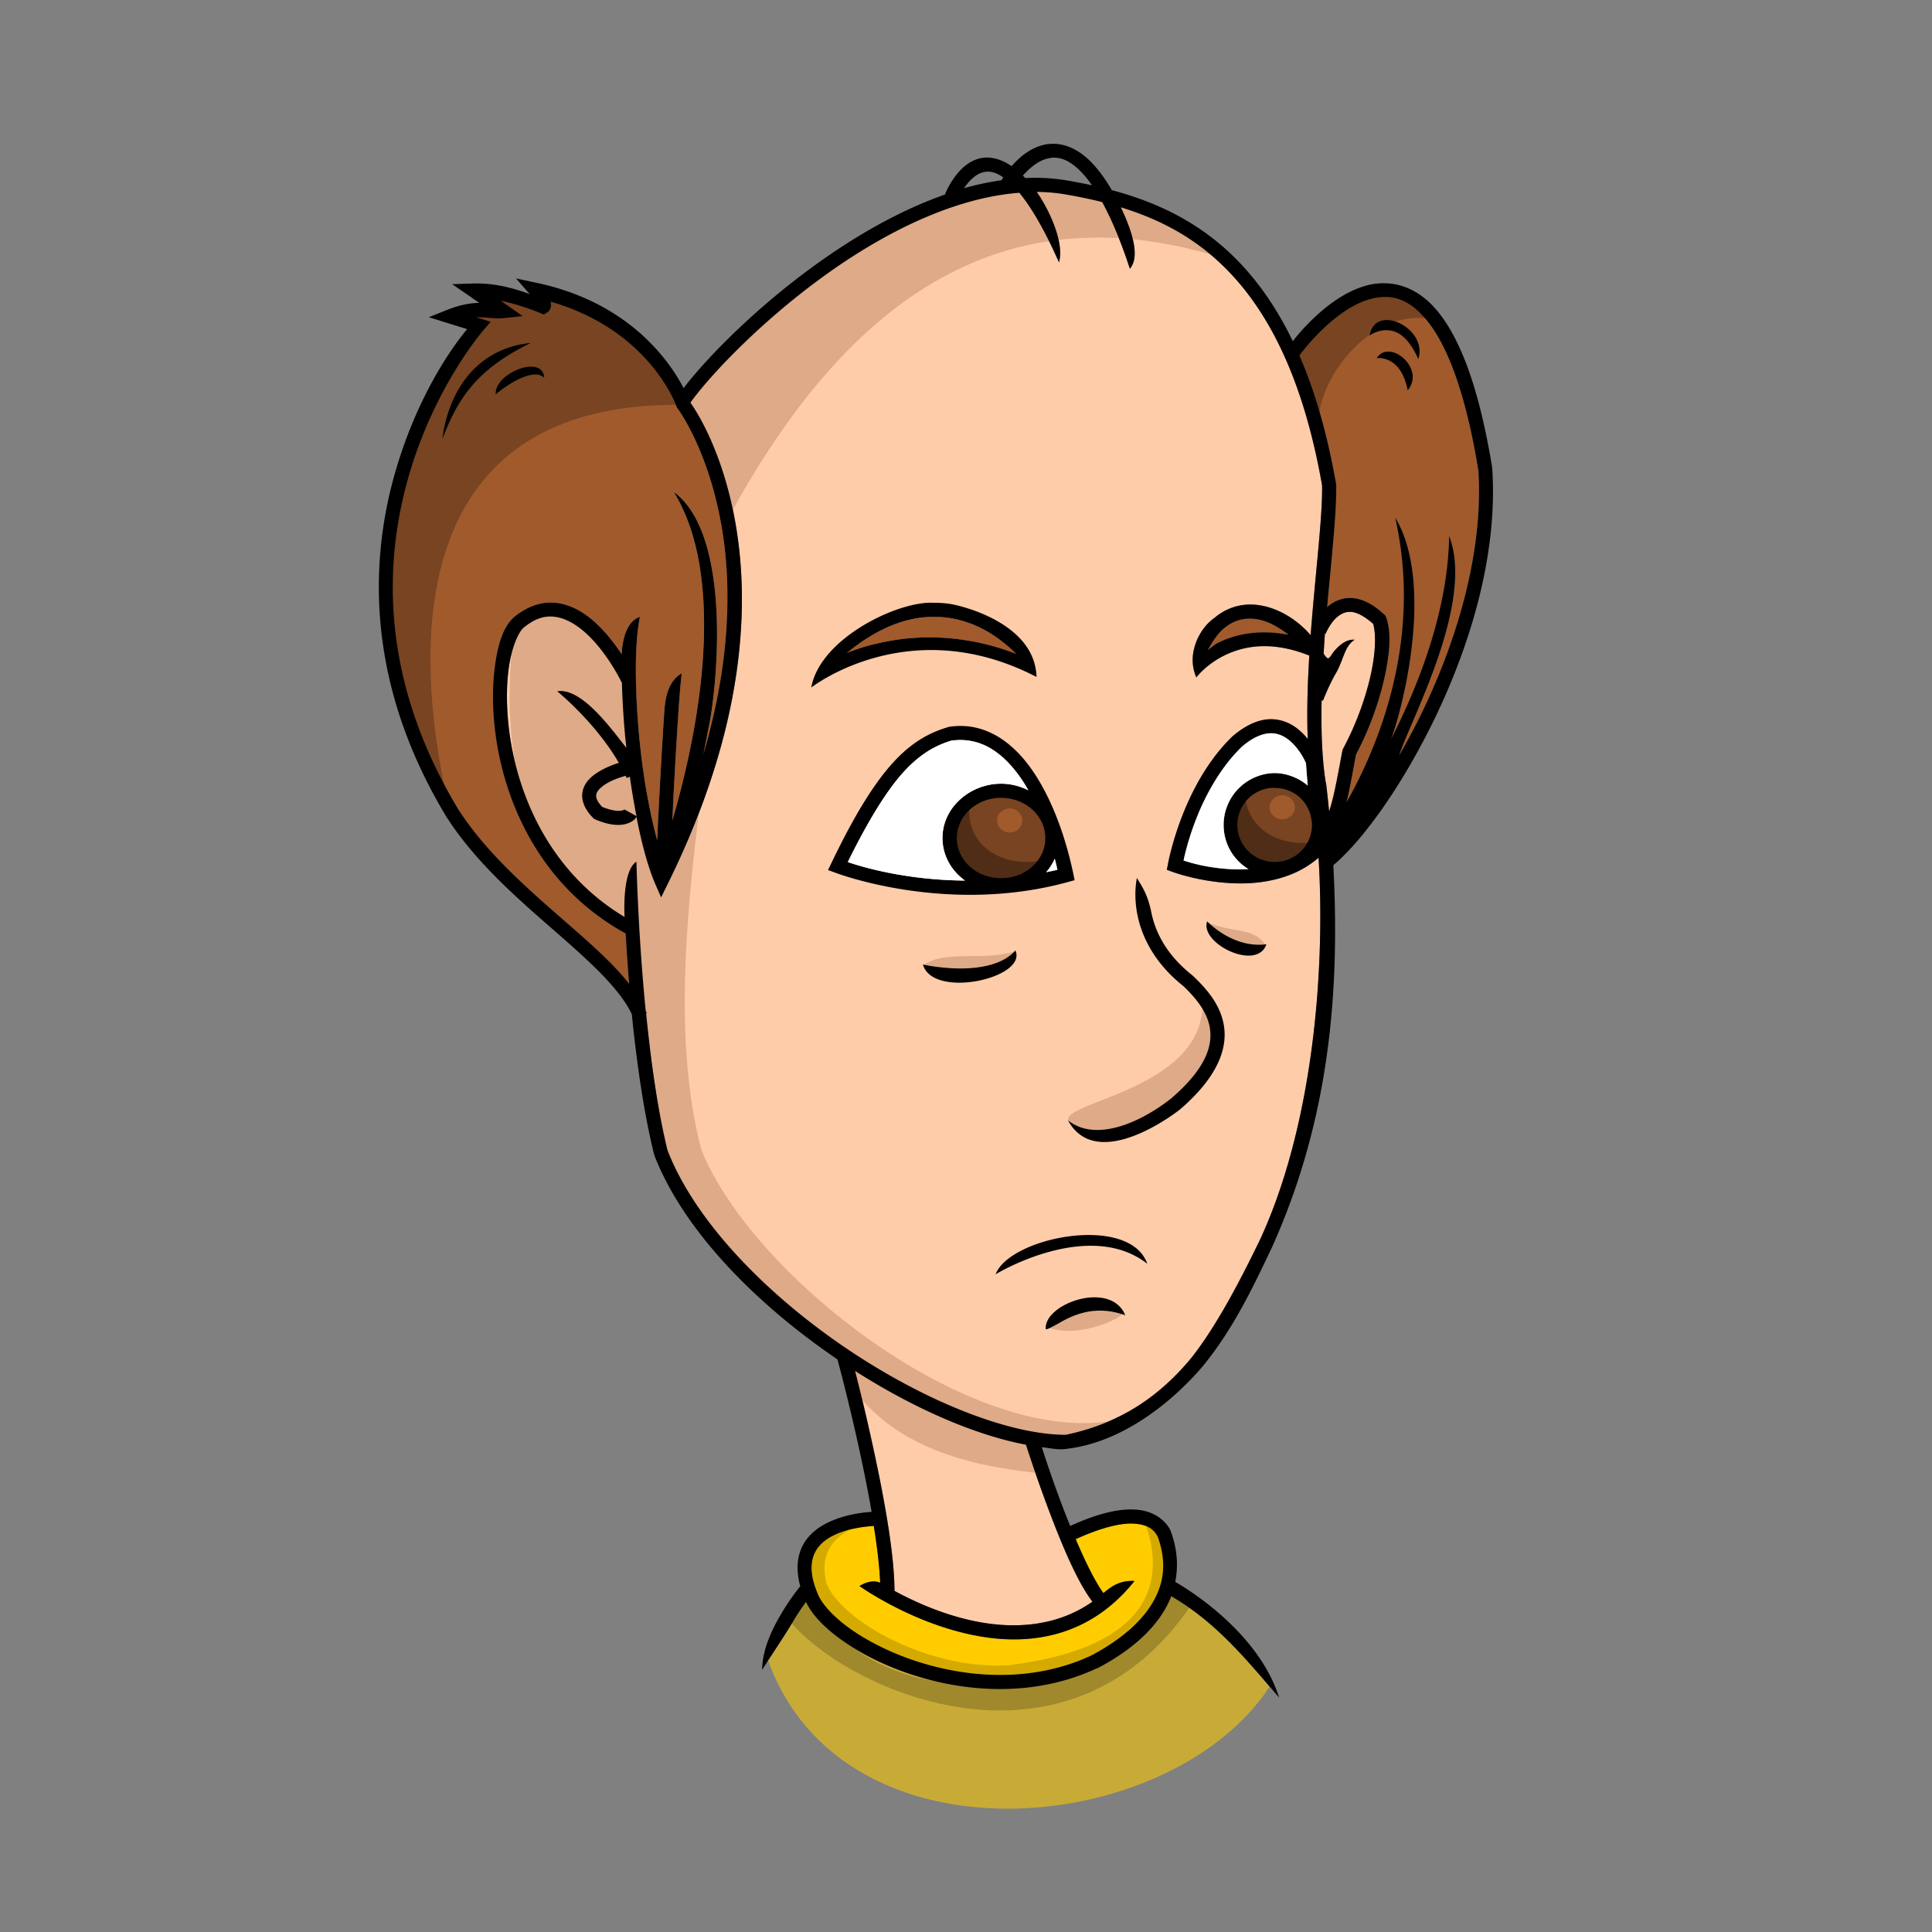
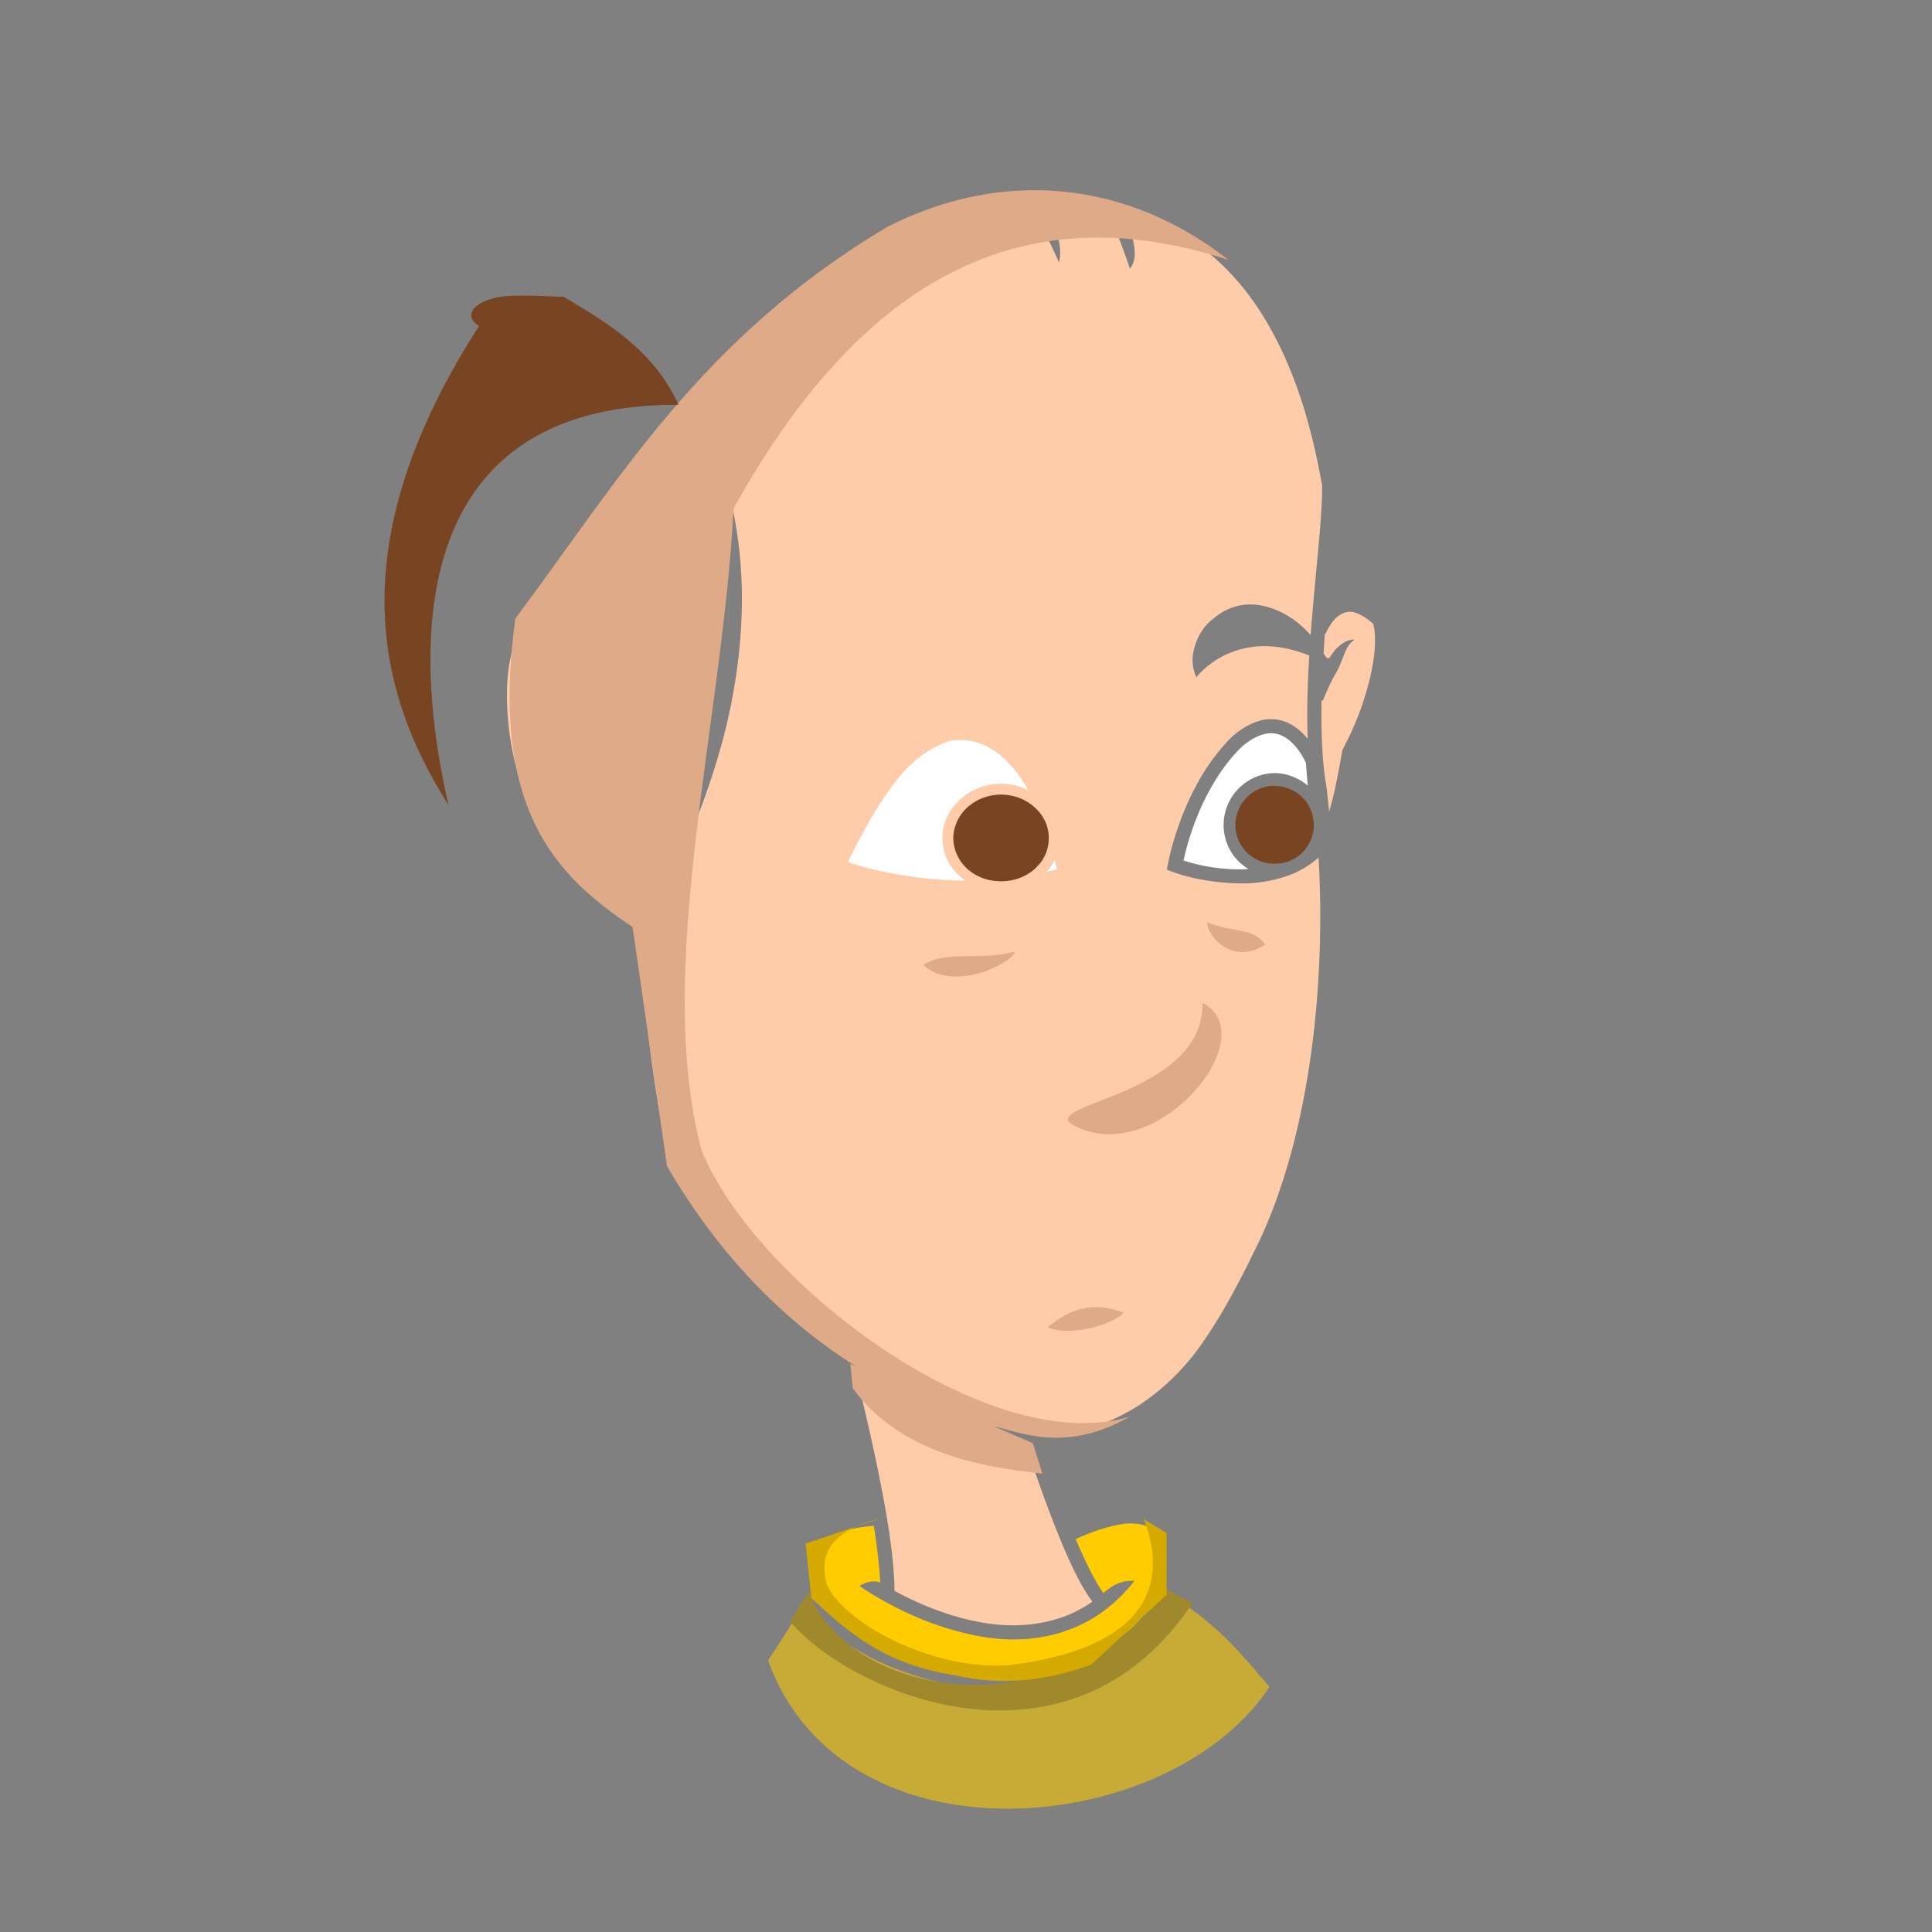
<svg xmlns="http://www.w3.org/2000/svg" width="300" height="300" viewBox="0 0 300 300">
  <rect x="0" y="0" width="300" height="300" fill="#808080" stroke="none" />
  <path d="M175.441 236.56c-.963.021-2.125.227-3.521.616-1.397.389-3.027.96-4.89 1.812 1.474 3.454 3.03 6.636 4.308 8.376.83-.722 1.563-1.203 2.325-1.504.762-.301 1.553-.423 2.496-.376a26.584 26.584 0 01-3.111 3.316 22.97 22.97 0 01-3.317 2.462 21.924 21.924 0 01-3.487 1.71c-1.182.459-2.389.81-3.59 1.059-2.401.5-4.798.639-7.145.479-2.348-.16-4.647-.62-6.804-1.197a47.193 47.193 0 01-6.017-2.051 54.745 54.745 0 01-4.82-2.325c-2.734-1.472-4.411-2.667-4.411-2.667a4.542 4.542 0 011.64-.65c.552-.098 1.093-.08 1.574.137-.105-2.511-.477-5.556-.992-8.82-.634.037-1.6.141-2.667.341-1.067.2-2.235.496-3.316.992-.746.343-1.422.758-1.983 1.265a5.045 5.045 0 00-1.3 1.812c-.292.705-.45 1.562-.375 2.598.074 1.037.38 2.253 1.026 3.727.344.78.982 1.695 1.88 2.632.898.938 2.054 1.898 3.419 2.838a35.295 35.295 0 004.684 2.701 42.99 42.99 0 005.64 2.222 43.749 43.749 0 006.326 1.505c2.185.347 4.423.537 6.7.512a35.379 35.379 0 006.873-.752 31.353 31.353 0 006.735-2.222c.014-.008.02-.026.034-.034.01-.004.025.004.035 0 1.77-.925 3.532-2.007 5.094-3.248 1.561-1.241 2.921-2.641 3.966-4.171.52-.764.986-1.53 1.333-2.36.347-.828.582-1.69.718-2.598.136-.908.147-1.87.034-2.871a14.06 14.06 0 00-.752-3.18c-.255-.507-.584-.969-1.128-1.333-.544-.365-1.302-.632-2.36-.718a8.187 8.187 0 00-.854-.035z" fill="#fc0" />
  <path d="M197.117 261.929c-2.318-2.712-4.51-5.303-6.667-7.42a48.967 48.967 0 00-4.069-3.59 39.956 39.956 0 00-4.512-3.076 15.062 15.062 0 01-1.607 3.043c-1.208 1.769-2.738 3.328-4.445 4.684-1.706 1.356-3.59 2.509-5.47 3.487h-.069a33.75 33.75 0 01-7.214 2.427 37.059 37.059 0 01-7.282.787 42.193 42.193 0 01-7.111-.513c-2.308-.367-4.557-.938-6.667-1.607a44.835 44.835 0 01-5.915-2.325 37.422 37.422 0 01-4.957-2.872c-1.43-.985-2.68-2.002-3.693-3.043-1.012-1.04-1.788-2.106-2.29-3.18a36.516 36.516 0 00-1.846 2.77c-1.235 2.085-2.561 4.06-4.035 6.325 11.706 32.497 62.523 27.529 77.849 4.103z" fill="#c8ab37" />
  <path d="M160.979 29.785c.866 1.206 1.973 3.16 2.735 5.197.381 1.019.675 2.057.82 3.043.146.986.128 1.908-.102 2.7-1.15-2.601-2.254-4.75-3.282-6.53-1.028-1.779-1.981-3.19-2.872-4.273-2.413.182-4.838.645-7.282 1.3-2.444.653-4.9 1.53-7.317 2.563a71.923 71.923 0 00-7.145 3.522 89.824 89.824 0 00-6.804 4.273 109.068 109.068 0 00-7.555 5.744 118.33 118.33 0 00-6.496 5.812c-1.946 1.872-3.663 3.633-5.095 5.231-1.43 1.598-2.57 3.006-3.384 4.137.373.522 1.646 2.404 3.077 5.607a50.974 50.974 0 012.188 5.812 60.123 60.123 0 011.812 7.761c.536 3.198.888 6.77.923 10.701a77.056 77.056 0 01-.205 6.188 83.27 83.27 0 01-.752 6.702 91.541 91.541 0 01-1.402 7.213c-.591 2.493-1.332 5.065-2.188 7.727a116.145 116.145 0 01-3.009 8.24 132.11 132.11 0 01-3.932 8.718l-1.06 2.154-.957-2.188c-.556-1.31-1.058-2.871-1.538-4.616a76.453 76.453 0 01-1.334-5.71c-.057.093-.168.296-.376.48-.266.234-.66.46-1.196.615-.536.155-1.187.228-1.983.136-.796-.091-1.737-.348-2.838-.82l-.205-.103-.137-.136c-.688-.688-1.167-1.405-1.436-2.12-.269-.715-.327-1.427-.17-2.086.155-.658.481-1.177.888-1.64.407-.464.895-.871 1.402-1.197 1.142-.736 2.4-1.215 3.316-1.505-.916-1.583-1.973-3.071-3.043-4.41a48.128 48.128 0 00-3.11-3.522c-1.936-1.986-3.42-3.18-3.42-3.18.928-.145 1.895.149 2.872.685.977.535 1.96 1.33 2.906 2.256 1.895 1.853 3.655 4.178 4.958 5.846a126.301 126.301 0 01-.684-10.085 31.674 31.674 0 00-1.539-2.701c-.804-1.275-1.881-2.814-3.18-4.171a14.602 14.602 0 00-2.392-2.017c-.838-.564-1.699-1.013-2.565-1.231-.865-.219-1.75-.258-2.666-.035-.917.224-1.865.709-2.906 1.573-.419.347-.926 1.184-1.368 2.36-.442 1.174-.82 2.687-1.026 4.478-.206 1.79-.255 3.826-.136 6.017a44.163 44.163 0 003.008 13.847 40.25 40.25 0 003.453 6.803 36.413 36.413 0 005.026 6.223 34.763 34.763 0 006.701 5.197c-.05-.95-.091-2.792.137-4.548.114-.877.308-1.714.581-2.427.273-.713.637-1.303 1.128-1.607 0 0 .066 2.727.274 6.975.207 4.247.556 10.015 1.162 16.171.055.127.121.249.171.376l-.102.034a223.65 223.65 0 001.367 10.975c.546 3.617 1.175 7.11 1.949 10.257.005.013.029.02.034.034.004.02-.005.048 0 .068 1.072 2.74 2.57 5.497 4.376 8.206 1.807 2.708 3.914 5.378 6.291 7.966a89.775 89.775 0 007.795 7.487c2.784 2.376 5.728 4.594 8.753 6.667 3.027 2.074 6.13 3.997 9.23 5.675a89.107 89.107 0 009.198 4.342c2.998 1.203 5.897 2.125 8.615 2.77 2.719.644 5.26.985 7.522.991a34.74 34.74 0 006.12-1.846 31.926 31.926 0 005.23-2.7 33.013 33.013 0 004.411-3.42 39.018 39.018 0 003.76-3.966c2.02-2.545 4.022-5.7 5.847-8.957 1.825-3.257 3.471-6.616 4.855-9.47a76.504 76.504 0 002.7-6.667 96.71 96.71 0 002.223-7.18c1.308-4.905 2.299-10.038 3.009-15.214s1.12-10.399 1.299-15.488c.18-5.09.112-10.056-.171-14.701-1.033.891-2.125 1.63-3.282 2.188-1.157.557-2.38.945-3.59 1.23a22.03 22.03 0 01-3.624.548c-1.192.077-2.35.034-3.453-.034a34.984 34.984 0 01-6.223-.958c-1.576-.398-2.53-.786-2.53-.786l-.854-.308.17-.889s.534-3.035 2.052-7.043a42.417 42.417 0 013.077-6.461 32.66 32.66 0 012.188-3.248c.808-1.056 1.69-2.102 2.667-3.043l.034-.034c1.05-.904 2.066-1.547 3.043-1.983.977-.436 1.915-.665 2.804-.684.888-.02 1.72.153 2.461.444.74.292 1.39.703 1.949 1.163.559.46 1.03.96 1.436 1.47-.167-4.147-.035-8.562.24-12.958a20.765 20.765 0 00-4.138-1.196 15.804 15.804 0 00-3.555-.24 13.945 13.945 0 00-3.009.479c-.908.25-1.73.563-2.462.923a13.777 13.777 0 00-3.282 2.257c-.726.673-1.094 1.162-1.094 1.162a6.515 6.515 0 01-.581-2.701c.002-.904.211-1.804.513-2.633a8.686 8.686 0 011.196-2.256 7.412 7.412 0 011.676-1.641 8.698 8.698 0 013.11-1.71 8.473 8.473 0 013.215-.341c.867.073 1.719.274 2.53.547.81.272 1.592.635 2.325 1.06a14.973 14.973 0 013.76 3.11c.054-.706.114-1.42.171-2.12.353-4.302.771-8.436 1.094-12.068.324-3.631.552-6.76.513-9.026-.002-.012.002-.022 0-.034-.799-4.544-1.769-8.592-2.906-12.24-1.137-3.647-2.447-6.886-3.863-9.743-1.416-2.858-2.947-5.347-4.582-7.522a38.604 38.604 0 00-5.162-5.641 35.342 35.342 0 00-3.522-2.77 36.17 36.17 0 00-3.658-2.188c-2.474-1.301-5.018-2.3-7.556-3.077.576 1.198 1.405 3.074 1.847 4.89.22.907.354 1.79.307 2.598-.047.808-.28 1.51-.752 2.051-1.46-4.457-2.915-7.814-4.308-10.36a79.779 79.779 0 00-5.573-1.162 28.29 28.29 0 00-4.58-.41zm48.31 65.233c-.587.068-1.084.325-1.54.684-.607.477-1.074 1.153-1.401 1.71-.327.555-.513.99-.513.99l-.102-.034c-.08 1.035-.139 2.07-.206 3.111.45.725.663.854.89.65.226-.204.467-.74.957-1.265a5.924 5.924 0 011.333-1.094c.49-.289 1.018-.487 1.641-.444a3.305 3.305 0 00-.991.991c-.259.388-.457.853-.65 1.333-.387.96-.75 2.05-1.47 3.214-1.062 1.938-1.812 3.932-1.812 3.932l-.205-.068c-.048 2.306-.03 4.579.068 6.735.098 2.156.275 4.194.581 6.085h.035v.035c.165 1.357.326 2.862.478 4.41.68-2.05 1.167-4.624 2.052-9.402l.034-.137.068-.17a46.53 46.53 0 002.564-5.676 44.48 44.48 0 001.71-5.675c.394-1.74.621-3.334.684-4.719.062-1.384-.04-2.56-.274-3.35-.692-.615-1.293-1.036-1.846-1.333-.553-.298-1.058-.473-1.47-.513a2.855 2.855 0 00-.616 0zm-112.14 25.436c-.71.198-2.017.585-3.18 1.334-.77.495-1.259 1.044-1.368 1.504-.05.214-.058.496.068.82.126.326.384.694.82 1.163.867.35 1.57.517 2.086.581.517.065.85.027 1.06-.034.197-.057.29-.094.342-.137l1.846 1.026c-.377-1.96-.733-4.016-1.025-6.12l-.479.205c-.052-.116-.116-.226-.17-.342zm35.624 92.413a322.027 322.027 0 012.735 11.556c.84 3.852 1.691 8.02 2.325 11.966.634 3.947 1.052 7.67 1.06 10.633a52.69 52.69 0 004.615 2.223 44.468 44.468 0 005.744 1.983c2.044.546 4.21.955 6.394 1.094 2.184.139 4.386.009 6.564-.445a20.568 20.568 0 003.795-1.162 19.71 19.71 0 003.624-2.017c-1.183-1.551-2.356-3.727-3.487-6.189-1.132-2.461-2.223-5.208-3.214-7.829a221.591 221.591 0 01-3.624-10.36 52.106 52.106 0 01-6.257-1.606c-2.158-.695-4.383-1.554-6.633-2.53a91.092 91.092 0 01-6.803-3.282 106.414 106.414 0 01-6.838-4.035z" fill="#fca" />
  <path d="M160.196 29.536c-7.409.065-14.967 1.925-22.343 5.656-29.075 17.26-41.87 39.55-57.844 60.875-3.98 29.55 6.243 39.91 18.219 47.875l5.343 37.125c8.679 14.929 19.237 24.756 29.375 31.125l-.906-.406.375 3.781c7.825 10.767 21.946 12.408 29.438 13.25l-1.47-4.719-6.124-2.656c4.889 1.255 11.586 3.983 21.125-1.439-22.08 6.552-58.289-21.142-66.469-41.436-7.419-28.217 3.297-66.39 5-99.625 19.432-35.009 44.167-49.238 76.813-38.594-9.174-7.205-19.703-10.907-30.532-10.812zm27.25 113.687c-.074 1.862 3.747 6.892 9.032 3.438-1.977-2.7-4.633-1.7-9.032-3.438zm-29.875 4.5c-4.74 1.577-10.67-.29-14.187 2.125 4.612 4.312 13.94-.278 14.187-2.125zm29.157 8c.192 13.988-23.867 15.479-20.563 18.688 12.79 7.842 30.602-13.473 20.563-18.688zm-16.625 47.25c-2.895.021-5.263 1.337-7.438 3.125 4.349 1.77 11.355-1.15 11.75-2.281-1.563-.598-2.997-.853-4.312-.844z" fill="#deaa87" />
-   <path d="M215.169 46.093a8.746 8.746 0 00-2.188.274c-1.45.356-2.899 1.116-4.24 2.017a25.727 25.727 0 00-3.624 2.974c-2.031 1.995-3.268 3.716-3.35 3.83 1.178 2.715 2.262 5.732 3.213 9.025.952 3.294 1.77 6.865 2.462 10.804l.034.103v.068c.046 2.202-.133 5.082-.41 8.342-.277 3.26-.652 6.9-.992 10.736.102-.091.198-.188.308-.274a5.42 5.42 0 011.641-.889 5.043 5.043 0 012.086-.24c.747.074 1.515.334 2.325.753.81.42 1.66.998 2.53 1.812l.17.171.103.24c.421 1.178.552 2.62.479 4.239-.074 1.62-.352 3.417-.787 5.333a47.066 47.066 0 01-1.743 5.88 48.08 48.08 0 01-2.633 5.847c-.603 3.259-1.015 5.555-1.47 7.42a72.095 72.095 0 003.863-7.864 68.721 68.721 0 003.385-10.36c.453-1.898.81-3.865 1.094-5.914.284-2.05.485-4.18.547-6.36.062-2.179.007-4.412-.205-6.7a54.685 54.685 0 00-1.128-7.01c.75 1.245 1.332 2.659 1.778 4.138.445 1.479.765 3.022.957 4.65.191 1.626.25 3.337.24 5.025a55.384 55.384 0 01-.274 5.026 73.955 73.955 0 01-1.505 9.23c-.622 2.705-1.302 4.903-1.812 6.292 1.138-2.24 2.274-4.617 3.317-7.112a86.736 86.736 0 002.837-7.76 68.441 68.441 0 002.018-8.206 52.7 52.7 0 00.82-8.41c.505 1.285.782 2.707.889 4.205a24.33 24.33 0 01-.137 4.718c-.202 1.627-.567 3.283-.991 4.957a65.259 65.259 0 01-1.47 4.992c-2.232 6.557-5.197 12.495-6.052 15.18a102.198 102.198 0 003.795-7.18 101.5 101.5 0 003.658-8.684c1.106-3.011 2.09-6.112 2.872-9.265a72.295 72.295 0 001.71-9.539c.35-3.194.467-6.406.273-9.539-.497-3.05-1.046-5.76-1.64-8.205a67.13 67.13 0 00-1.915-6.496c-.67-1.891-1.368-3.533-2.086-4.923-.718-1.39-1.445-2.547-2.188-3.487-1.115-1.41-2.191-2.365-3.282-2.975a6.815 6.815 0 00-3.282-.889zm-137.44.582l1.025.717 2.394 1.676-2.906.307c-1.523.17-2.62-.19-4.274-.102l.615.17 1.607.514-1.094 1.265s-1.813 2.096-4.137 5.846a68.047 68.047 0 00-3.692 6.838c-1.257 2.67-2.494 5.688-3.522 9.06a63.936 63.936 0 00-2.324 11.043 60.828 60.828 0 00-.41 6.154 60.143 60.143 0 00.239 6.53 61.16 61.16 0 001.025 6.872 64.4 64.4 0 001.95 7.18 69.641 69.641 0 002.94 7.453c1.175 2.53 2.554 5.086 4.136 7.693.009.013.026.02.034.034a47.592 47.592 0 003.522 4.718c1.272 1.505 2.63 2.94 4.034 4.342 2.809 2.803 5.797 5.407 8.65 7.897 1.965 1.716 3.88 3.394 5.607 5.026 1.727 1.633 3.267 3.22 4.547 4.855a333.79 333.79 0 01-.547-7.83c-1.457-.797-2.826-1.635-4.103-2.563a37.05 37.05 0 01-3.555-2.975 38.155 38.155 0 01-5.676-6.735 41.857 41.857 0 01-3.897-7.385 45.95 45.95 0 01-2.325-7.556 46.4 46.4 0 01-.992-7.282 38.239 38.239 0 01.171-6.393c.223-1.927.555-3.617 1.06-5.026.506-1.409 1.185-2.536 2.086-3.282 1.254-1.04 2.556-1.674 3.829-1.983a7.618 7.618 0 013.692.034c1.17.296 2.251.837 3.248 1.504.998.668 1.911 1.463 2.735 2.325 1.237 1.294 2.277 2.697 3.112 3.966.035-1.032.215-2.307.65-3.419.216-.555.494-1.055.854-1.47.36-.415.801-.756 1.333-.923-.451 2.065-.664 5.13-.65 8.65.015 3.52.256 7.496.685 11.487.286 2.67.68 5.272 1.128 7.727.448 2.455.952 4.763 1.504 6.838.137-2.828.198-4.312.445-8.855.207-3.824.438-7.755.65-10.94.064-.97.168-2.16.546-3.283a5.865 5.865 0 01.82-1.572c.356-.491.789-.952 1.368-1.3-.112.635-.337 3.155-.547 6.325-.21 3.17-.442 7.087-.65 10.907-.157 2.897-.152 3.233-.273 5.64 1.126-3.863 2.427-8.902 3.42-14.53.538-3.055.967-6.229 1.23-9.47.263-3.24.37-6.549.205-9.744-.164-3.194-.591-6.28-1.333-9.197a33.231 33.231 0 00-1.368-4.239 26.03 26.03 0 00-1.915-3.83c1.164.857 2.16 2.014 2.975 3.351.814 1.338 1.465 2.873 1.983 4.548.518 1.674.889 3.464 1.162 5.333.274 1.869.431 3.825.513 5.744a83.216 83.216 0 01-.273 10.804c-.287 3.176-.71 5.711-1.026 7.077-.23 1.31-.494 2.584-.752 3.829a95.794 95.794 0 002.461-10.36 81.97 81.97 0 001.129-9.299c.182-2.926.203-5.677.068-8.24a63.378 63.378 0 00-.786-7.145 57.659 57.659 0 00-1.949-8.103 48.976 48.976 0 00-2.29-5.88c-1.477-3.132-2.702-4.718-2.702-4.718l-.102-.137-.034-.171s-.265-.71-.89-1.88c-.623-1.172-1.6-2.8-3.076-4.548a28.712 28.712 0 00-2.599-2.666c-.994-.906-2.105-1.837-3.384-2.701a31.95 31.95 0 00-4.308-2.428 35.771 35.771 0 00-5.3-1.983c.007.03.063.074.069.103.066.365.04.758-.103 1.06-.07.15-.182.281-.273.376-.091.094-.24.17-.24.17l-.478.308-.547-.239s-2.867-1.222-6.154-1.914zm67.694 49.095c-1.037-.024-2.108.078-3.214.273-1.106.196-2.25.51-3.419.958a22.963 22.963 0 00-3.59 1.743c-1.226.734-3.493 2.31-4.77 3.362 1.493-.597 4.207-1.837 6.104-2.268a35.168 35.168 0 016.222-.82c2.24-.1 4.658.012 7.18.41 2.522.398 5.786 1.374 8.529 2.436-1.364-1.37-3.593-2.945-5.384-3.94a17.572 17.572 0 00-2.803-1.265 16.232 16.232 0 00-3.111-.752 15.661 15.661 0 00-1.744-.137zm48.651.273c-.708 0-1.402.125-2.086.377a6.59 6.59 0 00-2.017 1.196c-.859.733-2.295 2.445-3.058 3.885.577-.395 1.545-1.373 2.272-1.73 1.322-.652 2.926-1.152 4.752-1.403a17.215 17.215 0 012.906-.17c1.03.032 2.992.652 4.132.88-.807-.64-2.54-1.702-3.448-2.146-.908-.443-1.874-.773-2.838-.854a7.48 7.48 0 00-.615-.035z" fill="#a05a2c" />
  <path d="M155.44 123.385a8.048 8.048 0 00-2.912.553 7.536 7.536 0 00-2.36 1.475 6.662 6.662 0 00-1.548 2.138c-.37.804-.59 1.662-.59 2.58 0 .92.22 1.816.59 2.618a6.65 6.65 0 001.549 2.138 7.464 7.464 0 002.359 1.438c.89.342 1.875.516 2.912.516a8.108 8.108 0 002.913-.516 7.464 7.464 0 002.36-1.438 6.763 6.763 0 001.584-2.138 6.24 6.24 0 00.553-2.618c0-.918-.182-1.776-.553-2.58a6.776 6.776 0 00-1.585-2.138 7.536 7.536 0 00-2.36-1.475 8.048 8.048 0 00-2.912-.553zM197.291 122.042a5.999 5.999 0 00-2.155.647 6.027 6.027 0 00-1.725 1.33 6.152 6.152 0 00-1.15 1.868 5.985 5.985 0 00-.431 2.192c0 .826.162 1.615.467 2.335.305.721.744 1.393 1.293 1.94a6.062 6.062 0 004.348 1.761c.857 0 1.678-.159 2.408-.467a5.894 5.894 0 001.904-1.293 6.135 6.135 0 001.294-1.94c.301-.721.467-1.51.467-2.336 0-.085.003-.168 0-.252-.032-.266-.078-.525-.108-.79-.01-.058-.024-.122-.036-.18a5.977 5.977 0 00-.719-1.904 5.975 5.975 0 00-1.33-1.51 5.896 5.896 0 00-1.76-1.005 6.22 6.22 0 00-2.12-.396c-.214 0-.439-.02-.646 0z" fill="#784421" />
  <path d="M122.679 251.786c9.499 11.204 43.357 25.77 62.5-2.857l-3.929-2.054c-15.934 21.446-48.63 17.666-55.714.357z" fill="#a0892c" />
  <path d="M105.357 62.857C57.3 62.682 66.528 111.418 69.643 125c-11.813-18.547-16.25-41.648 4.732-74.375-2.272-1.37-1.28-3.555 2.756-4.431 2.651-.576 7.58-.13 10.369-.123 7.046 4.19 14.067 8.41 17.857 16.786z" fill="#784421" />
  <path d="M136.71 235.772c-6.183 1.595-9.899 4.367-8.334 10.228 2.497 5.866 16.118 13.41 28.347 12.564 20.131-2.514 22.338-11.13 22.287-16.036.037-2.107-.59-4.355-1.389-6.63l3.535 2.147v9.597L169.413 258.5c-7.11 2.565-14.145 3.284-21.086 1.641-11.117-1.685-16.75-6.83-22.35-11.995l-.884-8.46z" fill="#d4aa00" />
-   <path d="M204.643 66.607c-.24-8.662 9.145-19.163 18.036-16.964-5.786-5.763-12.399-7.49-21.965 5.178z" fill="#784421" />
-   <path d="M150.536 125.268c-.611 5.613 4.852 9.893 11.92 8.214-4.306 4.294-10.024 4.183-13.795.938-1.567-3.763-1.315-6.935 1.875-9.152zM193.393 122.321c-.611 5.613 4.852 9.893 11.92 8.215-4.306 4.293-10.024 4.183-13.795.937-1.566-3.763-1.315-6.934 1.875-9.152z" fill="#502d16" />
-   <path d="M163.138 22.347a5.783 5.783 0 00-.89.102c-2.24.484-3.963 1.963-5.162 3.35-1.89-1.294-3.717-1.594-5.23-1.128-1.897.584-3.166 2.108-4 3.385-.673 1.027-.994 1.824-1.129 2.154-6.396 2.244-12.625 5.717-18.257 9.607-10.216 7.059-18.424 15.374-22.325 20.445-2.107-4.063-8.34-13.274-22.804-16.342l-3.214-.684 2.12 2.428c-2.171-.796-5.239-1.738-8.719-1.642l-3.316.103 2.735 1.88 1.47 1.026c-1.293.028-2.88.243-4.991 1.094l-2.838 1.128 2.94.923 3.009.924c-1.334 1.614-7.08 8.79-10.872 21.231-4.248 13.935-5.216 33.331 7.795 54.737l.034.034c4.467 6.877 10.901 12.447 16.616 17.436 5.434 4.745 10.15 9 12 12.958.738 7.362 1.844 15.234 3.453 21.744l.035.068v.069c4.53 11.677 15.686 22.968 28.069 31.454.128.088.248.186.376.273.216.803 1.743 6.446 3.35 13.813.69 3.164 1.383 6.559 1.95 9.846-1.472.09-4.08.413-6.53 1.539-1.805.828-3.55 2.135-4.411 4.205-.655 1.575-.764 3.52-.137 5.812-.268.32-1.481 1.808-2.838 4.069-1.511 2.519-3.077 5.763-3.077 8.889 1.984-3.102 3.443-5.202 4.958-7.761a36.514 36.514 0 011.846-2.77c1.005 2.146 3.123 4.252 5.983 6.223 2.934 2.02 6.652 3.859 10.872 5.197 8.441 2.676 18.825 3.302 28.274-1.094h.069c3.762-1.957 7.5-4.633 9.915-8.172a15.063 15.063 0 001.607-3.042c6.425 3.758 10.815 8.746 16.752 15.76-3.212-10.204-14.22-16.887-16.137-17.983.479-2.388.353-5.007-.684-7.829l-.034-.068v-.069c-.806-1.604-2.565-3.024-5.3-3.248-2.492-.204-5.8.483-10.29 2.53-.413-1.02-.818-2.042-1.197-3.043a186.413 186.413 0 01-3.213-9.196c1.305.162 2.568.451 3.76.273 8.83-.99 16.53-7.358 21.163-12.752 4.843-5.862 8.023-12.675 10.838-18.6 9.186-20.422 10.492-40.6 9.505-59.283 4.557-3.828 10.815-12.444 16-23.317 5.408-11.34 9.531-25.097 8.684-38.223V72.707c-2.019-12.39-4.9-19.835-8.274-24.103-2.53-3.202-5.435-4.517-8.24-4.616a9.92 9.92 0 00-2.734.274c-3.56.875-6.645 3.335-8.89 5.538a31.68 31.68 0 00-2.837 3.18c-2.996-6.208-6.575-10.863-10.496-14.36-5.5-4.904-11.647-7.502-17.607-9.094-.944-1.618-1.899-2.935-2.838-3.966-1.922-2.108-3.933-3.068-5.778-3.213a6.512 6.512 0 00-.889 0zm.17 2.153c1.387-.124 2.955.408 4.89 2.53.442.486.904 1.08 1.367 1.744a90.458 90.458 0 00-3.658-.718 30.452 30.452 0 00-4.752-.444c-.644-.01-1.303.007-1.949.034-.124-.133-.253-.253-.376-.376 1.014-1.145 2.397-2.343 3.898-2.667.19-.041.383-.085.58-.103zm-9.914 2.154c.673-.009 1.452.238 2.393.89a8.909 8.909 0 00-.273.444 44.223 44.223 0 00-5.812 1.23c.69-1.05 1.705-2.089 2.803-2.427a3.16 3.16 0 01.889-.137zm7.59 3.146c1.544.014 3.08.15 4.581.41 1.837.319 3.699.697 5.573 1.162 1.392 2.546 2.849 5.903 4.308 10.36 1.884-2.16-.25-7.144-1.402-9.539 5.076 1.553 10.135 3.932 14.736 8.034 7.175 6.399 13.317 16.97 16.513 35.147.002.012-.002.022 0 .034.077 4.53-.902 12.488-1.607 21.095-.057.7-.118 1.413-.17 2.12-2.04-2.348-5.145-4.426-8.617-4.719-2.127-.18-4.382.394-6.325 2.052-2.38 1.641-4.398 5.672-2.803 9.23 0 0 1.434-1.97 4.376-3.418 2.925-1.44 7.23-2.346 13.163.034-.274 4.396-.406 8.81-.24 12.958a9.807 9.807 0 00-1.435-1.47c-1.118-.92-2.634-1.647-4.41-1.607-1.777.039-3.746.86-5.847 2.666l-.034.035c-7.821 7.531-9.983 19.795-9.983 19.795l-.171.889.854.308s3.862 1.439 8.753 1.743c4.41.275 9.817-.365 13.949-3.932 1.131 18.58-1.167 42.145-9.06 59.25-2.768 5.71-6.664 13.337-10.701 18.428-4.62 5.591-10.678 10.108-19.522 11.932-9.047-.024-22.457-5.48-34.566-13.778-12.1-8.292-22.927-19.371-27.214-30.326-.005-.02.004-.048 0-.068-.005-.014-.029-.02-.034-.035-1.548-6.294-2.594-13.997-3.317-21.23l.103-.035c-.05-.128-.117-.25-.171-.376-1.212-12.312-1.436-23.146-1.436-23.146-1.967 1.217-1.945 6.682-1.846 8.581-10.197-6.102-15.296-16.027-17.266-25.129-1.04-4.806-1.199-9.376-.786-12.957.413-3.582 1.556-6.145 2.393-6.838 2.083-1.729 3.842-1.976 5.573-1.539 1.731.438 3.474 1.696 4.957 3.248 2.597 2.716 4.31 6.043 4.719 6.872a126.3 126.3 0 00.683 10.086c-2.605-3.337-7.025-9.37-10.735-8.787 0 0 5.909 4.778 9.573 11.112-.916.29-2.174.769-3.316 1.504-1.014.653-1.979 1.521-2.291 2.838-.312 1.317.231 2.83 1.607 4.205l.137.137.205.102c2.201.944 3.749.995 4.82.684.536-.155.93-.38 1.197-.615.208-.184.318-.387.376-.479.789 4.071 1.76 7.704 2.872 10.325l.957 2.188 1.06-2.154c11.834-23.944 12.708-42.698 10.565-55.488-1.96-11.696-6.33-18.137-7.077-19.18 3.255-4.525 11.859-13.551 22.53-20.924 8.763-6.054 18.895-10.93 28.548-11.659 1.78 2.168 3.854 5.6 6.154 10.804.92-3.172-1.721-8.53-3.453-10.94zm54.19 16.308c2.172.028 4.335 1.043 6.564 3.863 2.972 3.761 5.842 10.913 7.83 23.112.773 12.53-3.235 25.958-8.514 37.027a102.196 102.196 0 01-3.795 7.18c1.71-5.37 11.802-23.773 7.761-34.053-.175 11.226-4.44 22.527-8.992 31.488 2.04-5.556 6.619-24.403.616-34.36 4.297 19.012-2.655 35.55-7.556 44.207.455-1.864.867-4.16 1.47-7.42 2.012-3.784 3.519-7.947 4.376-11.726.87-3.834 1.15-7.215.308-9.573l-.103-.24-.17-.17c-1.74-1.628-3.361-2.417-4.855-2.564-1.495-.147-2.798.397-3.727 1.128-.11.086-.206.182-.308.273.679-7.67 1.494-14.673 1.402-19.077v-.069l-.034-.102c-1.383-7.878-3.318-14.4-5.676-19.83.083-.113 1.32-1.834 3.35-3.829 2.1-2.061 4.966-4.279 7.864-4.992a8.747 8.747 0 012.188-.273zm-137.44.581a37.37 37.37 0 016.154 1.915l.547.24.478-.309s.148-.076.24-.17c.09-.095.202-.226.273-.377.142-.301.17-.694.103-1.06-.006-.028-.062-.073-.069-.102 15.48 4.457 19.556 16.206 19.556 16.206l.035.17.102.137s4.87 6.35 6.94 18.702c1.468 8.76 1.419 20.538-2.871 35.043.258-1.244.52-2.519.752-3.829 1.267-5.462 3.976-30.005-5.334-36.856 5.887 9.625 5.334 24.26 3.18 36.48-.992 5.627-2.293 10.667-3.419 14.53.12-2.408.116-2.743.273-5.64.208-3.82.44-7.737.65-10.907.21-3.17.435-5.69.547-6.325-2.319 1.392-2.606 4.214-2.735 6.154a967.653 967.653 0 00-.65 10.94c-.246 4.544-.307 6.027-.444 8.856-1.104-4.15-2.06-9.226-2.633-14.565-.856-7.983-.937-16.008-.034-20.137-2.128.667-2.766 3.747-2.838 5.812-.834-1.27-1.874-2.673-3.11-3.966-1.65-1.725-3.644-3.238-5.984-3.83a7.619 7.619 0 00-3.692-.034c-1.273.31-2.575.943-3.83 1.983-1.802 1.493-2.7 4.455-3.145 8.308-.444 3.854-.27 8.636.82 13.676 2.145 9.911 7.902 20.832 19.557 27.214.144 2.384.312 5.024.547 7.83-2.56-3.27-6.224-6.45-10.154-9.88-5.706-4.982-11.97-10.454-16.206-16.959-.009-.013-.026-.02-.034-.034-12.657-20.85-11.664-39.447-7.556-52.925C67.86 59.494 75.1 51.236 75.1 51.236l1.095-1.265-1.607-.513-.615-.17c1.654-.089 2.75.271 4.273.102l2.906-.308-2.393-1.675zm134.944 5.402s1.14-.82 2.564-.82c1.423 0 3.247.622 4.992 4.478 1.553-4.788-6.698-8.78-7.556-3.658zm-130.26 1.162c-6.248.625-9.805 4.397-11.625 7.932-1.82 3.536-2.085 6.94-2.085 6.94 2.426-6.375 5.397-10.813 13.71-14.872zm131.354 2.36s.838-.151 1.88.341c1.043.493 2.308 1.58 2.94 4.65 2.817-3.408-2.846-8.094-4.82-4.991zM76.982 61.22s1.443-1.252 3.179-2.154c.868-.451 1.794-.803 2.564-.89.77-.086 1.311.044 1.778.48-.238-3.739-7.766-.69-7.522 2.564zm67.933 32.377c-5.536-.272-17.618 5.573-18.94 13.162 0 0 15.172-11.923 34.975-1.64-.235-8.302-11.467-11.038-13.47-11.352a17.972 17.972 0 00-2.565-.17zm64.378 1.435c.196-.022.397-.021.615 0 .825.082 1.933.617 3.317 1.847.469 1.578.379 4.589-.41 8.068-.823 3.627-2.323 7.718-4.274 11.351l-.069.171-.034.137c-.885 4.777-1.371 7.352-2.051 9.402a193.53 193.53 0 00-.479-4.41v-.035h-.034c-.613-3.782-.744-8.208-.65-12.82l.206.068s.75-1.994 1.812-3.932c1.44-2.327 1.425-4.47 3.11-5.539-1.245-.086-2.19.686-2.974 1.539-.98 1.049-.946 2.065-1.846.615.067-1.042.126-2.076.205-3.111l.103.034s.7-1.745 1.914-2.7c.456-.359.952-.616 1.539-.684zm-63.865.753c.592.013 1.175.06 1.744.136 4.282.581 7.939 2.903 10.667 5.642-10.974-4.246-20.421-2.524-26.394-.137 5.111-4.205 9.835-5.737 13.983-5.641zm48.65.273c.203 0 .412.017.616.034 1.927.163 3.787 1.213 5.402 2.496-4.562-.914-8.262-.105-10.906 1.197-.727.358-1.064.768-1.641 1.162.764-1.44 1.568-2.583 2.427-3.316 1.324-1.13 2.687-1.574 4.103-1.573zm-45.573 16.684c-.336.019-.68.054-1.026.103h-.102l-.069.034c-2.78.81-5.559 2.215-8.479 5.368-2.92 3.153-6.024 8.025-9.743 15.795l-.513 1.06 1.128.41s17.266 6.657 36.172 1.436l.991-.273-.205-1.026c-1.125-5.346-3.14-11.283-6.222-15.83-2.89-4.262-6.896-7.352-11.932-7.077zm48.788 1.129c1.163-.026 2.107.442 2.94 1.128 1.622 1.335 2.516 3.407 2.564 3.521.008.106.116 1.722.274 3.488a7.724 7.724 0 00-5.129-1.95c-4.307 0-7.932 3.558-7.932 8.035a8.01 8.01 0 003.864 6.872c-.994.06-1.99.06-2.94 0-3.613-.225-6.067-.98-7.146-1.333.298-1.427 2.44-11.27 9.026-17.642.012-.01.022-.023.034-.034 1.816-1.549 3.29-2.06 4.445-2.085zm-48.617 1.06c4.115-.211 7.347 2.232 9.983 6.12a24.89 24.89 0 011.026 1.675c-1.275-.638-2.706-1.026-4.24-1.026-4.945 0-9.094 3.76-9.094 8.445 0 2.694 1.382 5.069 3.487 6.598-9.234-.07-16.237-2.205-18.188-2.872 3.384-6.894 6.26-11.392 8.786-14.12 2.636-2.846 4.889-4.019 7.351-4.752.02-.005.049.005.068 0 .283-.038.547-.055.82-.069zm-51.523 5.538c.054.116.118.225.17.342l.48-.205c.292 2.104.648 4.16 1.025 6.12l-1.846-1.026c-.051.042-.145.08-.342.137-.422.122-1.412.152-3.145-.547-.873-.938-.99-1.555-.89-1.983.11-.46.6-1.01 1.368-1.505 1.163-.748 2.472-1.135 3.18-1.333zm100.174 1.88c.198-.02.412 0 .615 0 2.852 0 5.114 1.976 5.641 4.582.012.055.025.115.035.17.028.253.072.5.102.753.003.08 0 .159 0 .24a5.736 5.736 0 01-5.778 5.743c-3.259 0-5.812-2.601-5.812-5.744a5.776 5.776 0 015.197-5.743zm-41.882 1.539c3.85 0 6.872 2.848 6.872 6.257 0 3.408-3.023 6.222-6.872 6.222-3.849 0-6.872-2.814-6.872-6.222 0-3.409 3.023-6.257 6.872-6.257zm8.342 9.47c.148.572.281 1.146.41 1.71-.585.147-1.163.25-1.743.376a8.21 8.21 0 001.333-2.086zm12.753 2.975s-.578 2.405.068 5.675c.643 3.251 2.512 7.444 7.146 11.112.027.021.04.046.068.068 1.741 1.682 3.7 3.902 4.069 6.599.372 2.723-.72 6.192-5.983 10.735-.014.012-.02.022-.035.034-2.797 2.192-5.889 3.86-8.718 4.547-2.841.69-5.348.422-7.316-1.128 3.946 7.246 14.039.899 17.402-1.71l.034-.034c5.615-4.833 7.294-9.162 6.804-12.752-.49-3.59-2.985-6.167-4.82-7.932l-.035-.034-.034-.035c-4.286-3.362-5.866-7.037-6.428-9.88-.586-2.836-1.478-4-2.222-5.265zm10.906 6.735c-1.196 3.444 7.77 7.819 9.197 3.556-5.223.696-9.197-3.556-9.197-3.556zm-29.778 4.513c-1.79 2.115-5.298 2.804-8.48 2.804-3.181 0-5.88-.616-5.88-.616 1.539 5.425 16.286 2.101 14.36-2.188zm-3.077 50.292s3.631-2.224 8.444-3.521c4.813-1.298 10.61-1.631 15.112 1.88-2.749-7.802-21.35-4.148-23.556 1.641zm7.795 8.547c.423-.07.67-.221.957-.376.287-.154.608-.313.957-.513.699-.4 1.55-.881 2.564-1.265 2.03-.766 4.614-1.207 7.864-.034-2.251-5.532-12.743-1.77-12.342 2.188zm-29.608 6.462c9.037 5.76 18.493 9.928 26.53 11.453.143.449 1.59 4.98 3.625 10.36 1.983 5.242 4.336 10.916 6.7 14.017a19.938 19.938 0 01-7.418 3.18c-4.355.906-8.871.443-12.958-.65-4.11-1.099-7.745-2.79-10.36-4.205-.015-5.925-1.703-14.896-3.384-22.599a322.023 322.023 0 00-2.735-11.556zm42.668 23.693c.304-.007.59.013.855.034 2.114.173 2.977 1.037 3.487 2.052 1.594 4.434.752 7.954-1.333 11.009-2.09 3.06-5.52 5.568-9.06 7.419-.01.004-.025-.004-.035 0-.014.008-.02.027-.034.034-8.8 4.066-18.612 3.5-26.633.957-4.022-1.275-7.596-3.043-10.325-4.923-2.73-1.88-4.612-3.912-5.3-5.47-1.29-2.949-1.236-4.915-.65-6.325.587-1.41 1.79-2.392 3.283-3.077 2.162-.993 4.714-1.26 5.983-1.334.515 3.265.887 6.31.991 8.821-.96-.436-2.156-.162-3.213.513 0 0 6.62 4.735 15.248 7.043 4.314 1.154 9.146 1.717 13.95.718 4.802-1 9.546-3.575 13.504-8.547-1.885-.094-3.16.436-4.82 1.88-1.28-1.74-2.835-4.922-4.309-8.376 3.725-1.703 6.486-2.386 8.41-2.428z" style="text-indent:0;text-align:start;line-height:normal;text-transform:none;block-progression:tb;marker:none;-inkscape-font-specification:Sans" font-weight="400" color="#000" overflow="visible" font-family="Sans" />
  <path d="M163.783 133.344a8.21 8.21 0 01-1.334 2.085c.58-.125 1.158-.228 1.744-.376a65.55 65.55 0 00-.41-1.71z" fill="#a05a2c" />
  <path d="M197.288 113.856c-.577.013-1.243.154-1.983.479-.74.324-1.554.832-2.462 1.607-.012.01-.022.022-.034.034-1.647 1.593-3.005 3.424-4.137 5.265a37.196 37.196 0 00-2.735 5.436c-1.396 3.436-2.005 6.227-2.154 6.94.54.176 1.433.457 2.633.718 1.2.261 2.706.503 4.513.616.95.059 1.946.059 2.94 0a8.026 8.026 0 01-2.804-2.838 8.079 8.079 0 01-.41-7.18 7.946 7.946 0 011.71-2.53 8.022 8.022 0 012.53-1.71c.945-.403 1.966-.649 3.042-.649.977 0 1.905.213 2.77.547.864.335 1.665.792 2.359 1.402-.158-1.765-.266-3.381-.274-3.487-.024-.057-.251-.6-.684-1.3-.432-.699-1.069-1.554-1.88-2.222a5.195 5.195 0 00-1.333-.82 3.977 3.977 0 00-1.607-.308zm-48.617 1.06c-.274.014-.538.03-.82.068-.02.005-.05-.005-.069 0-1.231.367-2.39.866-3.59 1.607-1.2.74-2.443 1.723-3.76 3.146-1.264 1.364-2.611 3.177-4.07 5.504-1.457 2.327-3.025 5.169-4.717 8.616.976.333 3.21 1.049 6.359 1.675a63.814 63.814 0 0011.83 1.196c-1.053-.764-1.922-1.716-2.53-2.837a7.896 7.896 0 01-.958-3.761c0-1.171.252-2.27.718-3.282.466-1.011 1.155-1.904 1.983-2.667a9.347 9.347 0 012.906-1.812 9.5 9.5 0 013.487-.684c1.534 0 2.965.388 4.24 1.026a24.89 24.89 0 00-1.026-1.675 19.868 19.868 0 00-2.085-2.599 13.33 13.33 0 00-2.36-1.983 9.45 9.45 0 00-2.598-1.196 9.1 9.1 0 00-2.94-.342zm15.112 18.428a8.21 8.21 0 01-1.334 2.085c.58-.125 1.158-.228 1.744-.376a65.55 65.55 0 00-.41-1.71z" fill="#fff" />
-   <path d="M158.75 127.41c0 1.036-.88 1.876-1.964 1.876-1.085 0-1.965-.84-1.965-1.875 0-1.036.88-1.875 1.965-1.875s1.964.84 1.964 1.875zM201.071 125.357c0 1.036-.879 1.875-1.964 1.875s-1.964-.84-1.964-1.875c0-1.035.88-1.875 1.964-1.875 1.085 0 1.964.84 1.964 1.875z" fill="#a05a2c" />
</svg>